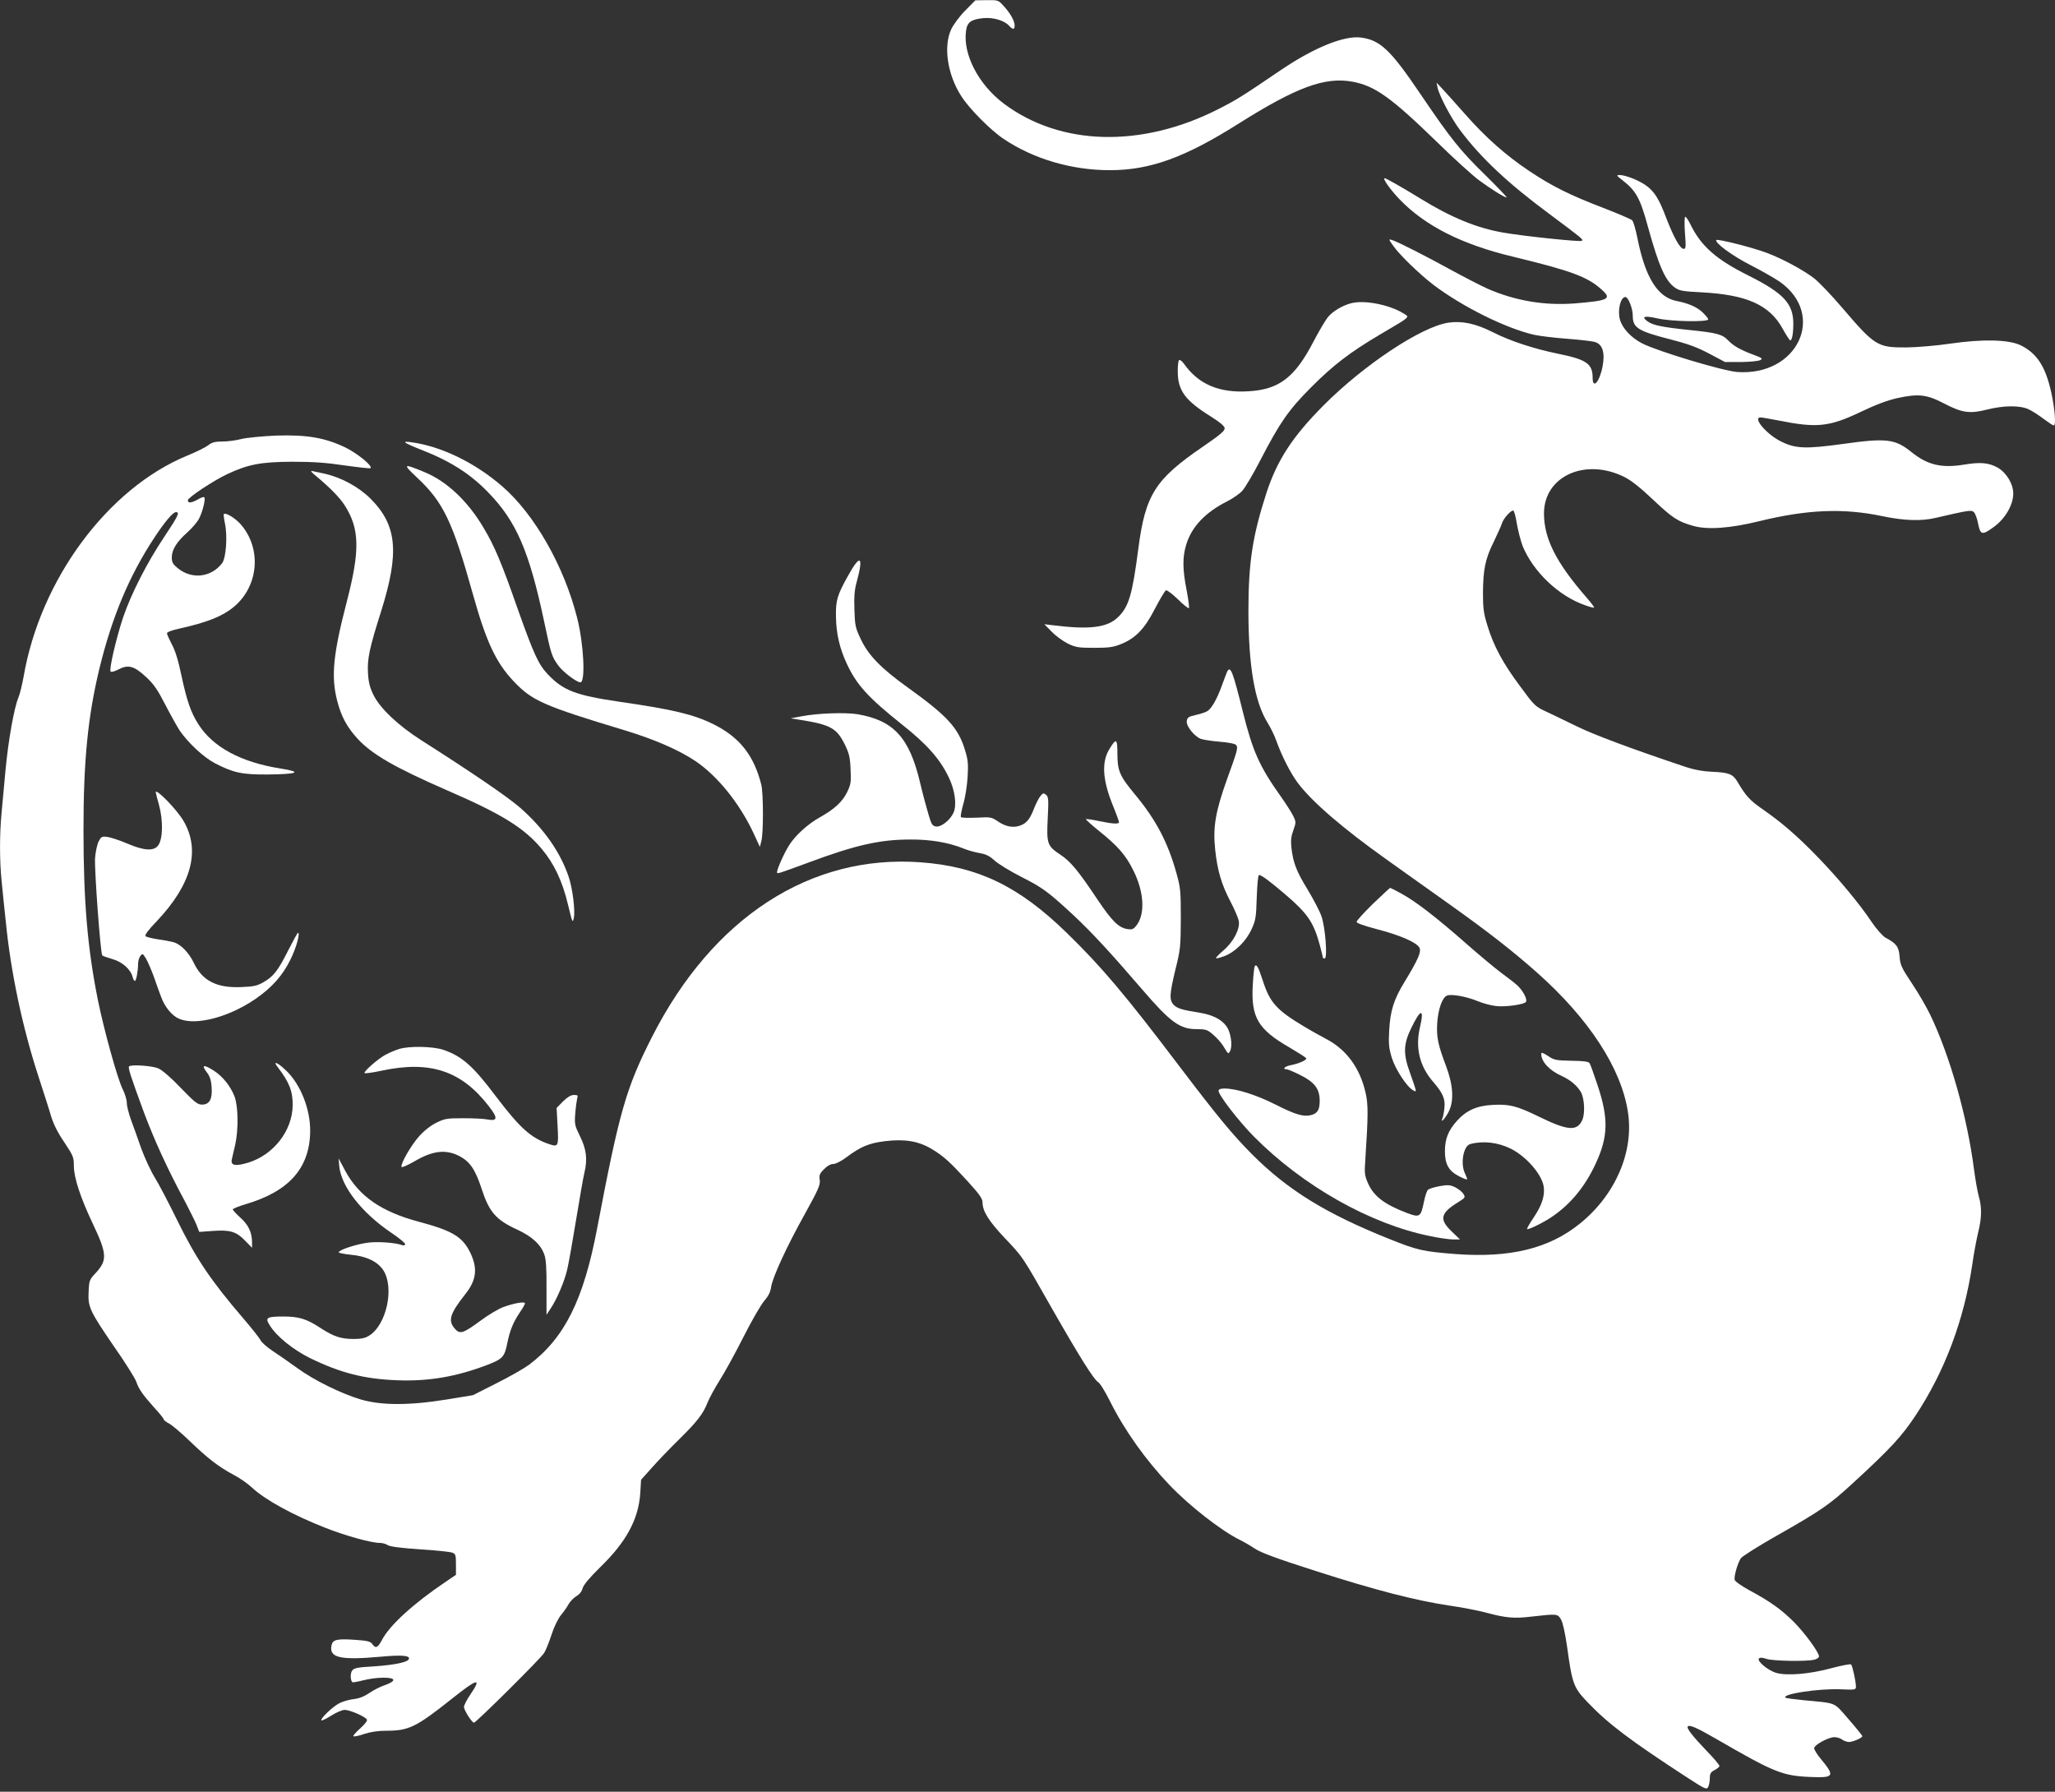
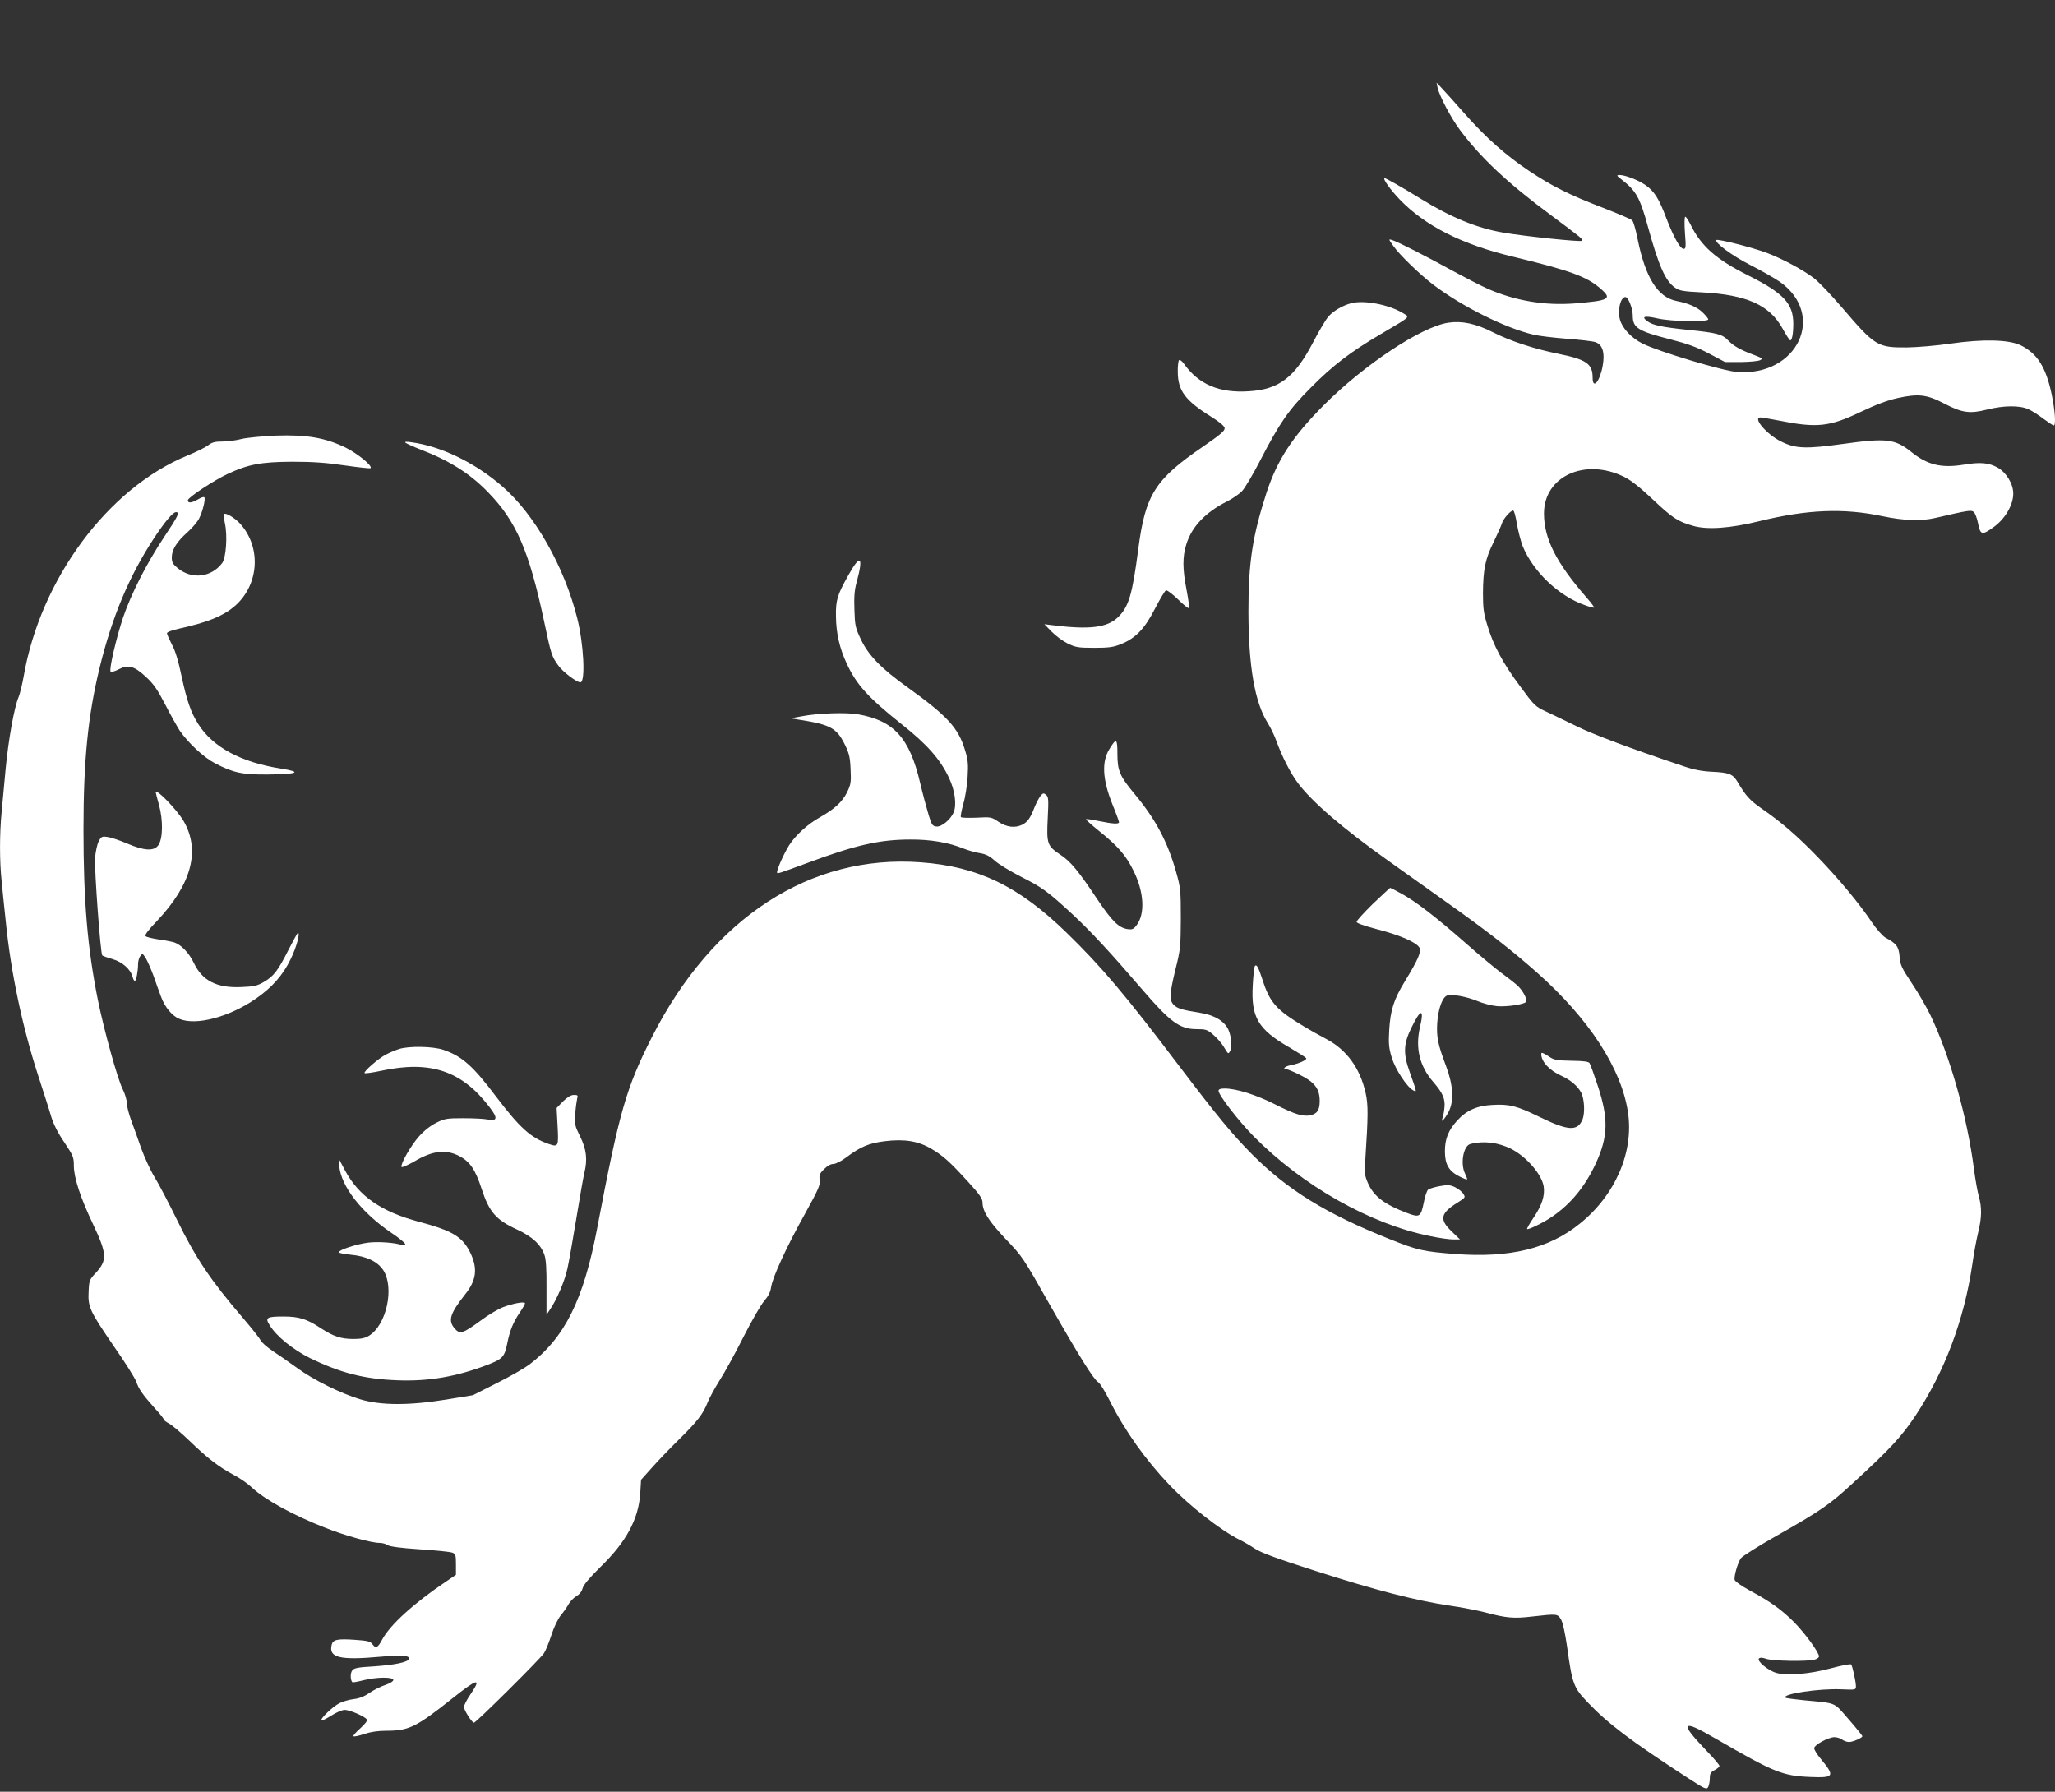
<svg xmlns="http://www.w3.org/2000/svg" version="1.0" width="1280pt" height="1116pt" viewBox="0 0 1280 1116" preserveAspectRatio="xMidYMid meet">
  <rect x="0" y="0" width="1280" height="1116" fill="#333333" stroke="none" />
  <g transform="translate(0,1116) scale(0.1,-0.1)" fill="#ffffff" stroke="none">
-     <path d="M6012 11094 c-35 -35 -73 -87 -87 -116 -50 -107 -24 -282 62 -416 49 -78 182 -212 264 -267 186 -125 424 -195 661 -195 251 0 467 78 803 290 360 227 538 293 710 261 139 -26 240 -98 525 -375 102 -100 219 -206 260 -237 76 -56 160 -109 175 -109 4 0 -55 62 -132 138 -160 156 -216 227 -406 507 -186 275 -250 335 -369 351 -105 14 -292 -62 -498 -201 -238 -162 -278 -187 -390 -244 -479 -244 -985 -231 -1338 34 -157 118 -255 307 -235 452 7 55 31 72 107 80 62 6 131 -14 161 -47 23 -26 35 -25 35 0 0 29 -25 75 -67 121 -35 39 -36 39 -107 38 l-71 -1 -63 -64z" />
    <path d="M8954 10615 c11 -52 85 -192 140 -265 130 -174 300 -333 561 -526 198 -148 208 -155 198 -164 -8 -8 -363 29 -488 51 -165 28 -326 94 -519 213 -110 68 -213 126 -221 126 -16 0 36 -73 93 -132 159 -165 388 -281 707 -357 359 -87 460 -124 547 -201 71 -62 52 -72 -165 -90 -186 -14 -368 16 -542 92 -38 17 -137 68 -220 113 -167 92 -337 178 -374 190 -23 7 -23 6 7 -36 37 -54 165 -178 249 -242 179 -136 450 -271 627 -312 35 -8 128 -19 207 -25 79 -6 159 -15 176 -21 45 -15 61 -66 45 -151 -18 -96 -62 -146 -62 -70 0 86 -39 113 -212 148 -153 31 -301 80 -408 134 -108 55 -194 73 -280 60 -168 -26 -524 -262 -775 -514 -195 -196 -289 -341 -356 -544 -88 -272 -113 -437 -113 -742 1 -339 39 -562 119 -691 20 -32 44 -82 54 -111 35 -97 88 -202 135 -265 89 -118 279 -282 556 -479 85 -61 254 -181 375 -267 252 -179 402 -296 560 -436 322 -286 524 -596 565 -868 38 -247 -78 -516 -299 -694 -192 -156 -436 -215 -774 -190 -203 16 -236 23 -411 93 -398 159 -635 306 -856 527 -125 126 -215 235 -455 551 -337 445 -484 619 -702 831 -297 289 -551 412 -908 438 -688 51 -1297 -345 -1674 -1088 -161 -317 -203 -463 -341 -1189 -85 -449 -203 -685 -424 -852 -28 -21 -118 -73 -200 -114 l-150 -76 -165 -27 c-234 -38 -409 -37 -536 1 -123 37 -293 121 -395 196 -47 34 -114 81 -151 105 -36 24 -70 54 -76 67 -6 13 -55 75 -110 139 -203 237 -294 373 -413 616 -49 100 -110 217 -136 259 -26 42 -64 125 -85 183 -20 58 -49 138 -63 176 -14 39 -26 85 -26 104 0 19 -11 57 -25 85 -33 65 -117 369 -155 556 -65 323 -90 615 -90 1063 0 433 28 709 100 1006 78 319 185 574 338 807 69 105 119 164 138 164 25 0 15 -22 -73 -154 -107 -160 -206 -354 -256 -501 -43 -129 -89 -326 -78 -338 5 -5 27 2 50 14 60 31 97 21 170 -47 48 -44 72 -79 120 -172 33 -64 74 -137 90 -162 52 -76 149 -167 220 -204 114 -59 168 -71 326 -70 191 2 222 15 84 37 -248 39 -423 133 -514 277 -46 72 -71 145 -104 298 -20 97 -40 162 -61 199 -16 31 -30 62 -30 69 0 7 32 19 78 29 171 38 267 76 336 133 159 130 178 369 42 520 -34 37 -91 71 -102 60 -2 -3 1 -29 7 -58 17 -79 7 -214 -17 -247 -68 -90 -190 -104 -278 -31 -29 24 -36 36 -36 66 0 48 31 98 98 157 29 26 62 65 72 85 22 43 41 120 33 132 -2 5 -20 0 -39 -12 -41 -23 -64 -26 -64 -6 0 17 163 125 250 165 127 59 206 74 400 75 132 0 213 -6 328 -23 85 -12 156 -20 160 -17 14 14 -79 90 -155 128 -128 62 -242 81 -433 75 -88 -4 -181 -13 -215 -21 -33 -9 -87 -16 -119 -16 -47 0 -66 -5 -90 -24 -17 -13 -76 -42 -130 -64 -495 -204 -915 -771 -1019 -1377 -9 -49 -23 -108 -32 -129 -27 -63 -63 -267 -80 -446 -8 -91 -20 -212 -25 -270 -13 -134 -13 -302 0 -427 5 -54 17 -168 26 -253 31 -315 104 -659 202 -960 33 -102 70 -216 81 -255 14 -46 41 -101 81 -159 56 -84 60 -94 60 -147 0 -74 41 -199 119 -363 88 -186 90 -225 18 -304 -40 -42 -42 -48 -45 -117 -5 -96 7 -121 159 -343 68 -97 129 -195 137 -216 16 -48 40 -82 114 -165 32 -34 58 -67 58 -72 0 -5 15 -16 32 -25 18 -9 76 -58 128 -108 113 -109 180 -161 275 -212 39 -20 90 -56 115 -80 80 -75 258 -173 459 -251 124 -49 284 -93 335 -93 17 0 40 -6 51 -14 13 -9 80 -18 200 -26 99 -6 190 -16 203 -21 20 -8 22 -16 22 -73 l0 -65 -62 -42 c-202 -136 -349 -270 -398 -362 -27 -51 -40 -57 -61 -27 -12 16 -30 21 -105 26 -111 8 -140 2 -148 -30 -20 -81 48 -98 305 -75 129 12 184 8 176 -14 -6 -20 -87 -37 -216 -46 -105 -6 -126 -10 -138 -27 -12 -16 -11 -60 2 -72 2 -2 32 3 67 12 83 21 188 22 188 2 0 -8 -21 -21 -50 -31 -28 -9 -72 -31 -98 -49 -32 -22 -64 -35 -99 -39 -28 -3 -69 -15 -90 -26 -41 -21 -120 -97 -111 -106 3 -4 31 10 61 29 31 20 69 36 84 36 31 0 127 -41 138 -60 5 -7 -11 -28 -41 -55 -27 -24 -46 -46 -43 -49 4 -4 34 2 68 14 40 13 86 20 139 20 139 0 185 23 409 201 158 126 186 132 113 25 -22 -32 -40 -67 -40 -78 0 -20 49 -97 62 -98 13 0 417 401 437 434 11 17 31 68 46 113 15 48 40 99 58 122 18 21 40 53 49 70 10 17 31 39 48 49 19 11 34 29 39 50 7 22 43 65 109 130 163 158 239 299 250 461 l5 84 68 76 c37 42 113 121 169 176 113 111 150 159 178 231 11 27 45 90 76 139 32 50 98 171 148 270 50 99 108 199 128 222 26 30 39 56 43 86 9 61 96 251 211 457 84 152 96 180 92 210 -5 29 -1 40 26 67 20 21 42 33 58 33 15 0 49 17 81 41 89 67 142 89 241 101 122 15 209 1 292 -49 73 -44 111 -78 227 -205 71 -78 89 -104 89 -128 0 -54 39 -116 139 -222 113 -119 106 -108 291 -434 171 -300 262 -445 289 -462 12 -6 45 -60 75 -120 91 -182 223 -367 370 -521 125 -131 320 -283 436 -341 25 -12 68 -37 95 -55 36 -25 139 -63 380 -140 370 -119 623 -184 830 -215 77 -11 181 -31 230 -44 126 -34 176 -38 285 -25 161 18 161 18 183 -18 12 -21 25 -82 38 -170 32 -232 40 -254 128 -346 129 -135 267 -239 627 -473 105 -68 114 -72 124 -54 5 10 10 35 10 54 0 29 5 38 30 51 17 9 30 20 30 26 0 6 -37 50 -83 97 -87 91 -124 139 -114 149 12 11 54 -7 177 -78 361 -209 413 -230 587 -237 148 -6 154 4 64 113 -23 27 -41 57 -41 66 0 21 89 69 126 69 16 0 38 -7 48 -15 11 -8 30 -15 43 -15 25 0 83 26 83 36 0 4 -38 51 -85 105 -96 110 -69 99 -280 119 -60 6 -112 13 -114 16 -23 23 209 58 347 52 90 -4 92 -3 92 18 0 29 -21 127 -30 137 -3 4 -58 -6 -121 -23 -136 -37 -277 -49 -344 -30 -53 15 -124 75 -109 90 7 7 22 6 45 -2 38 -14 256 -18 302 -5 15 4 27 13 27 20 0 25 -87 144 -155 213 -78 78 -147 128 -277 198 -48 26 -90 55 -93 65 -6 20 17 102 38 135 8 12 109 76 224 141 275 156 330 194 475 328 233 214 301 288 388 418 183 276 304 598 355 944 9 66 26 155 36 197 23 92 24 157 5 224 -8 27 -22 105 -31 174 -42 325 -149 702 -271 957 -24 50 -76 140 -116 199 -65 98 -72 114 -76 166 -5 62 -19 81 -90 119 -16 10 -54 52 -83 95 -76 114 -207 272 -339 408 -126 130 -222 213 -346 299 -76 53 -100 80 -152 168 -29 48 -52 57 -157 62 -64 3 -116 13 -180 35 -329 110 -566 199 -670 251 -66 32 -150 73 -187 90 -65 30 -73 38 -160 157 -107 143 -166 253 -204 380 -23 74 -27 107 -27 199 1 148 14 214 67 320 24 50 47 101 51 115 8 28 53 80 70 80 6 0 16 -37 23 -82 8 -45 24 -107 36 -139 66 -160 224 -311 387 -368 29 -11 56 -18 58 -15 2 2 -18 29 -45 60 -191 219 -267 369 -267 526 0 231 255 348 499 228 41 -20 99 -65 178 -140 124 -117 156 -138 251 -165 87 -26 232 -16 414 29 299 73 524 82 766 31 134 -28 240 -32 330 -11 211 49 223 50 239 37 8 -7 21 -39 27 -72 14 -71 25 -74 94 -24 73 51 125 139 125 211 0 60 -43 131 -98 162 -55 30 -107 35 -209 18 -141 -23 -228 -2 -328 79 -101 81 -154 88 -425 50 -232 -32 -296 -30 -386 15 -90 44 -180 150 -128 150 9 0 59 -9 112 -19 239 -48 316 -40 513 54 94 45 166 72 230 86 129 28 181 22 290 -35 111 -58 159 -64 266 -37 103 26 204 27 258 2 22 -10 64 -37 94 -60 30 -22 58 -41 63 -41 15 0 8 94 -13 195 -36 170 -90 254 -194 305 -75 35 -233 39 -435 10 -88 -13 -207 -23 -275 -24 -181 -1 -197 9 -402 249 -66 77 -144 159 -174 182 -66 51 -200 123 -294 158 -87 33 -305 88 -314 80 -14 -15 98 -98 212 -156 67 -34 149 -81 183 -104 291 -206 111 -589 -265 -562 -87 6 -493 128 -590 177 -70 35 -126 95 -141 150 -16 59 4 140 34 140 18 0 46 -71 46 -116 0 -76 32 -96 235 -148 106 -27 164 -48 240 -88 l100 -53 100 0 c55 1 109 6 119 12 17 9 12 13 -38 32 -85 31 -128 56 -161 90 -37 39 -69 48 -247 66 -169 18 -224 29 -258 55 -39 29 -16 35 63 17 85 -20 317 -24 317 -6 0 6 -17 26 -37 45 -34 32 -87 55 -159 69 -119 23 -195 145 -244 387 -11 56 -26 109 -34 116 -7 7 -89 42 -182 78 -209 80 -318 135 -459 229 -145 97 -270 207 -402 357 -59 67 -123 138 -141 157 l-34 36 6 -30z" />
    <path d="M10100 10042 c91 -70 115 -113 165 -296 67 -243 108 -335 167 -377 28 -20 49 -24 170 -30 279 -15 421 -79 502 -227 22 -40 43 -72 47 -72 11 0 19 41 19 104 0 125 -61 190 -278 299 -203 101 -297 184 -363 320 -13 26 -27 47 -32 47 -5 0 -6 -44 -2 -100 7 -88 6 -100 -8 -100 -22 0 -61 70 -108 191 -46 123 -75 168 -131 207 -47 32 -126 62 -161 62 -20 -1 -18 -4 13 -28z" />
    <path d="M8415 9271 c-51 -13 -111 -48 -141 -83 -16 -18 -58 -89 -94 -158 -115 -221 -213 -296 -402 -307 -184 -12 -313 43 -404 172 -12 17 -26 26 -30 22 -5 -5 -9 -39 -8 -75 1 -115 47 -177 204 -275 56 -35 86 -60 88 -73 2 -17 -25 -40 -134 -115 -300 -205 -360 -300 -404 -639 -37 -284 -59 -359 -126 -424 -68 -66 -179 -79 -409 -50 l-50 6 45 -46 c25 -26 70 -59 100 -74 50 -24 66 -27 165 -27 92 0 120 4 167 23 92 37 148 96 212 221 31 60 62 111 68 114 7 3 41 -23 75 -56 34 -34 65 -58 68 -55 4 3 -3 54 -14 112 -26 133 -26 207 -2 285 34 111 120 201 256 269 33 17 74 45 92 64 17 18 69 105 114 193 119 230 175 312 314 451 138 139 245 221 435 333 193 114 182 104 140 130 -88 54 -245 84 -325 62z" />
    <path d="M2525 8403 c6 -5 48 -25 95 -43 182 -70 309 -151 421 -267 175 -180 255 -365 348 -803 44 -209 48 -219 89 -276 29 -40 114 -104 137 -104 33 0 21 240 -20 401 -81 322 -266 647 -468 821 -170 147 -379 248 -562 273 -32 5 -46 4 -40 -2z" />
-     <path d="M2597 8186 c164 -153 222 -274 348 -725 83 -297 143 -426 253 -543 116 -123 184 -153 697 -308 181 -55 333 -121 436 -190 138 -93 274 -262 361 -446 l41 -89 9 35 c14 52 13 298 0 352 -46 183 -135 296 -298 377 -123 61 -252 92 -585 140 -272 40 -349 69 -445 169 -60 63 -88 124 -190 411 -100 286 -144 390 -211 502 -98 167 -230 291 -368 348 -134 56 -140 53 -48 -33z" />
-     <path d="M1965 8198 c89 -74 150 -136 181 -184 94 -146 97 -280 16 -594 -87 -334 -101 -472 -62 -624 25 -98 61 -165 128 -238 91 -98 234 -180 562 -323 335 -145 475 -232 583 -361 78 -92 130 -202 165 -349 27 -111 29 -117 36 -83 10 46 -8 189 -33 260 -53 154 -154 297 -300 426 -78 68 -296 217 -618 422 -144 92 -258 200 -298 284 -21 43 -30 77 -33 135 -5 87 9 154 82 384 115 366 99 535 -65 700 -74 74 -184 134 -289 157 -30 6 -64 14 -75 16 -13 3 -7 -6 20 -28z" />
    <path d="M5284 7577 c-69 -123 -79 -156 -77 -257 1 -105 23 -199 67 -293 60 -131 134 -212 341 -377 161 -127 243 -221 297 -337 36 -77 48 -165 28 -213 -19 -45 -76 -92 -108 -88 -24 3 -30 11 -48 73 -12 39 -36 128 -53 200 -66 280 -164 387 -387 426 -77 13 -252 7 -354 -13 l-65 -12 55 -9 c192 -30 231 -52 281 -152 28 -57 34 -81 37 -156 4 -81 2 -94 -22 -144 -30 -60 -78 -104 -168 -155 -76 -42 -154 -113 -193 -175 -31 -49 -75 -148 -75 -167 0 -13 1 -12 197 60 293 109 444 143 633 143 126 1 240 -19 331 -56 30 -12 77 -25 103 -29 36 -6 59 -17 90 -45 22 -21 96 -66 164 -101 136 -69 167 -91 329 -241 113 -106 229 -231 430 -465 171 -199 232 -244 334 -244 60 0 69 -3 106 -35 23 -20 52 -52 64 -73 30 -49 29 -48 39 -32 16 24 11 92 -9 137 -25 54 -88 91 -178 105 -108 17 -142 27 -163 50 -28 30 -25 68 12 222 31 123 32 142 33 316 0 171 -2 192 -28 284 -53 190 -127 330 -256 486 -97 116 -111 149 -111 256 0 95 -7 99 -50 28 -49 -79 -43 -189 19 -344 23 -56 41 -106 41 -111 0 -13 -38 -11 -125 7 -42 9 -78 14 -81 12 -2 -3 35 -36 82 -74 115 -92 166 -150 212 -243 69 -136 76 -275 20 -346 -18 -23 -27 -26 -55 -22 -56 9 -96 49 -187 184 -120 180 -168 238 -232 280 -81 54 -86 68 -78 226 6 118 5 134 -11 147 -15 12 -19 11 -36 -10 -10 -14 -26 -45 -36 -70 -24 -63 -42 -89 -74 -106 -46 -23 -98 -17 -149 17 -44 30 -47 31 -138 26 -51 -2 -95 -1 -97 4 -3 4 4 41 15 81 12 40 24 116 27 169 5 81 2 108 -16 166 -42 140 -109 213 -361 394 -162 116 -241 198 -287 295 -35 73 -38 87 -41 185 -3 79 0 122 13 170 45 164 25 183 -51 46z" />
-     <path d="M7646 6981 c-3 -4 -17 -41 -32 -82 -33 -93 -68 -155 -97 -170 -12 -7 -44 -17 -72 -23 -43 -10 -50 -15 -53 -38 -4 -31 47 -94 87 -110 14 -5 68 -14 120 -18 59 -5 97 -13 102 -22 11 -17 5 -37 -58 -211 -72 -201 -89 -299 -74 -439 14 -131 39 -217 97 -327 24 -46 47 -99 50 -118 9 -49 -34 -131 -97 -184 -27 -23 -47 -44 -45 -47 3 -3 27 3 53 13 67 26 135 93 169 168 26 56 28 75 32 200 3 80 8 137 14 137 15 0 64 -36 165 -122 138 -118 175 -173 213 -312 11 -41 20 -78 20 -81 0 -3 5 -5 11 -5 19 0 4 195 -20 263 -11 32 -50 106 -86 166 -70 114 -90 166 -101 260 -5 46 -2 72 12 110 17 48 17 52 0 87 -9 20 -44 74 -76 120 -136 191 -177 283 -240 536 -60 242 -75 280 -94 249z" />
    <path d="M970 6225 c0 -2 9 -39 21 -81 25 -93 24 -205 -4 -247 -26 -40 -88 -37 -197 10 -47 20 -102 38 -122 40 -33 5 -38 2 -54 -29 -9 -18 -19 -64 -22 -103 -4 -80 34 -595 45 -606 5 -4 33 -14 64 -23 61 -17 113 -64 125 -111 3 -14 10 -25 14 -25 8 0 20 60 20 106 0 16 6 39 14 49 13 18 15 17 35 -15 11 -19 33 -69 48 -110 14 -41 35 -99 46 -128 23 -64 69 -120 114 -138 104 -44 311 11 477 126 101 70 168 146 216 245 36 73 61 165 46 165 -3 0 -30 -49 -60 -108 -64 -127 -91 -163 -154 -199 -39 -23 -61 -28 -138 -31 -154 -7 -244 39 -297 151 -29 61 -78 112 -121 127 -17 5 -62 14 -100 19 -38 6 -73 14 -79 20 -7 7 16 38 71 95 216 229 272 440 165 623 -41 70 -173 206 -173 178z" />
    <path d="M8552 5531 c-56 -55 -102 -105 -102 -113 0 -8 45 -24 128 -46 144 -37 248 -83 264 -116 11 -26 -9 -73 -93 -211 -68 -111 -89 -180 -96 -301 -5 -86 -2 -112 16 -172 22 -72 94 -182 133 -203 24 -13 25 -18 -22 116 -40 110 -38 172 8 267 60 126 85 131 57 12 -31 -131 -3 -246 84 -345 57 -66 74 -104 68 -158 -2 -25 -8 -55 -12 -65 -15 -36 14 -7 37 37 36 68 30 168 -15 287 -51 135 -60 180 -55 268 6 88 32 160 61 171 29 11 122 -6 192 -35 33 -14 87 -28 120 -31 61 -5 170 11 180 27 10 17 -22 75 -57 105 -19 17 -64 51 -99 77 -35 26 -134 108 -219 183 -183 161 -310 259 -401 309 -36 20 -68 36 -70 36 -2 0 -50 -45 -107 -99z" />
    <path d="M7815 5141 c-3 -6 -9 -60 -12 -119 -11 -198 33 -273 225 -384 56 -33 105 -64 108 -69 6 -11 -46 -34 -98 -44 -36 -7 -53 -25 -24 -25 7 0 45 -16 85 -36 90 -45 121 -86 121 -161 0 -56 -14 -79 -56 -89 -45 -11 -97 4 -219 66 -121 61 -244 100 -317 100 -25 0 -38 -4 -38 -14 0 -27 127 -191 220 -285 304 -307 724 -545 1097 -620 55 -12 121 -21 144 -21 l43 0 -52 50 c-79 75 -70 114 39 181 47 30 48 31 33 54 -8 13 -32 31 -52 41 -31 14 -44 15 -95 6 -32 -6 -65 -16 -72 -22 -7 -6 -19 -40 -26 -77 -19 -93 -26 -98 -103 -69 -143 54 -210 105 -246 188 -20 46 -22 63 -16 142 18 277 19 343 2 419 -35 154 -118 269 -246 336 -36 19 -99 54 -140 79 -169 101 -211 148 -255 286 -28 86 -39 104 -50 87z" />
    <path d="M2485 4626 c-22 -7 -58 -22 -81 -34 -46 -24 -142 -107 -133 -116 3 -3 50 3 105 15 304 65 499 0 671 -224 55 -71 52 -91 -9 -80 -24 5 -92 8 -153 8 -100 0 -115 -2 -167 -28 -36 -18 -76 -49 -108 -85 -50 -56 -116 -171 -109 -190 2 -6 37 10 78 33 114 68 196 78 281 35 67 -35 100 -83 140 -205 47 -144 89 -193 220 -253 95 -44 149 -94 171 -158 10 -27 14 -89 13 -206 l0 -167 24 36 c40 59 89 173 106 250 9 39 34 181 56 315 22 134 44 261 50 283 20 83 13 146 -26 225 -34 69 -36 77 -31 144 3 39 9 81 12 94 6 19 4 22 -20 22 -19 0 -40 -13 -68 -40 l-40 -41 6 -113 c7 -128 5 -132 -56 -111 -111 38 -179 100 -328 296 -143 190 -211 250 -327 290 -65 22 -214 25 -277 5z" />
    <path d="M9600 4595 c0 -48 52 -104 130 -138 54 -25 97 -62 119 -103 20 -41 24 -126 8 -167 -32 -75 -90 -71 -272 18 -137 67 -184 79 -288 73 -98 -5 -163 -34 -221 -98 -55 -61 -76 -113 -76 -191 0 -81 24 -123 89 -156 25 -13 46 -21 49 -19 2 2 -4 18 -12 35 -31 60 -12 172 31 185 81 22 174 11 256 -30 95 -49 189 -157 202 -233 9 -56 -10 -117 -62 -194 -25 -37 -44 -70 -41 -72 6 -7 104 41 156 77 117 80 205 188 271 330 78 168 81 281 12 488 -23 69 -45 131 -50 138 -6 10 -37 14 -113 15 -96 2 -108 4 -146 30 -33 21 -42 24 -42 12z" />
-     <path d="M1730 4513 c72 -94 94 -150 93 -238 -2 -157 -118 -307 -275 -356 -82 -25 -113 -19 -104 20 3 14 13 55 21 91 21 95 19 238 -4 300 -25 65 -74 126 -130 162 -62 39 -78 36 -45 -8 21 -27 29 -50 32 -95 6 -75 -13 -109 -60 -109 -28 0 -46 15 -133 105 -63 66 -115 110 -140 121 -39 16 -168 25 -181 12 -8 -8 11 -65 93 -288 64 -171 148 -355 256 -555 29 -55 61 -120 71 -144 l17 -44 84 6 c108 8 147 -4 201 -60 l44 -45 0 32 c0 63 -22 110 -72 155 -26 24 -48 47 -48 52 0 5 35 19 78 32 273 80 402 226 404 456 1 139 -61 294 -153 380 -53 50 -82 60 -49 18z" />
    <path d="M2113 3897 c12 -127 139 -290 325 -416 51 -34 90 -67 86 -72 -3 -6 -13 -8 -21 -4 -40 15 -148 23 -211 15 -71 -9 -182 -45 -182 -60 0 -4 33 -11 73 -15 99 -9 168 -42 204 -96 71 -108 21 -342 -89 -409 -24 -15 -50 -20 -98 -20 -79 1 -121 15 -203 68 -86 57 -135 72 -231 72 -105 0 -116 -7 -87 -53 43 -71 147 -154 254 -207 190 -92 335 -129 539 -137 198 -8 371 22 567 97 92 36 104 49 121 135 16 79 37 130 77 189 18 26 33 53 33 58 0 13 -71 1 -137 -24 -29 -11 -92 -48 -140 -84 -109 -80 -128 -86 -160 -50 -44 51 -31 93 65 215 70 88 78 160 32 257 -49 101 -111 138 -320 194 -234 62 -374 159 -460 318 l-41 77 4 -48z" />
  </g>
</svg>